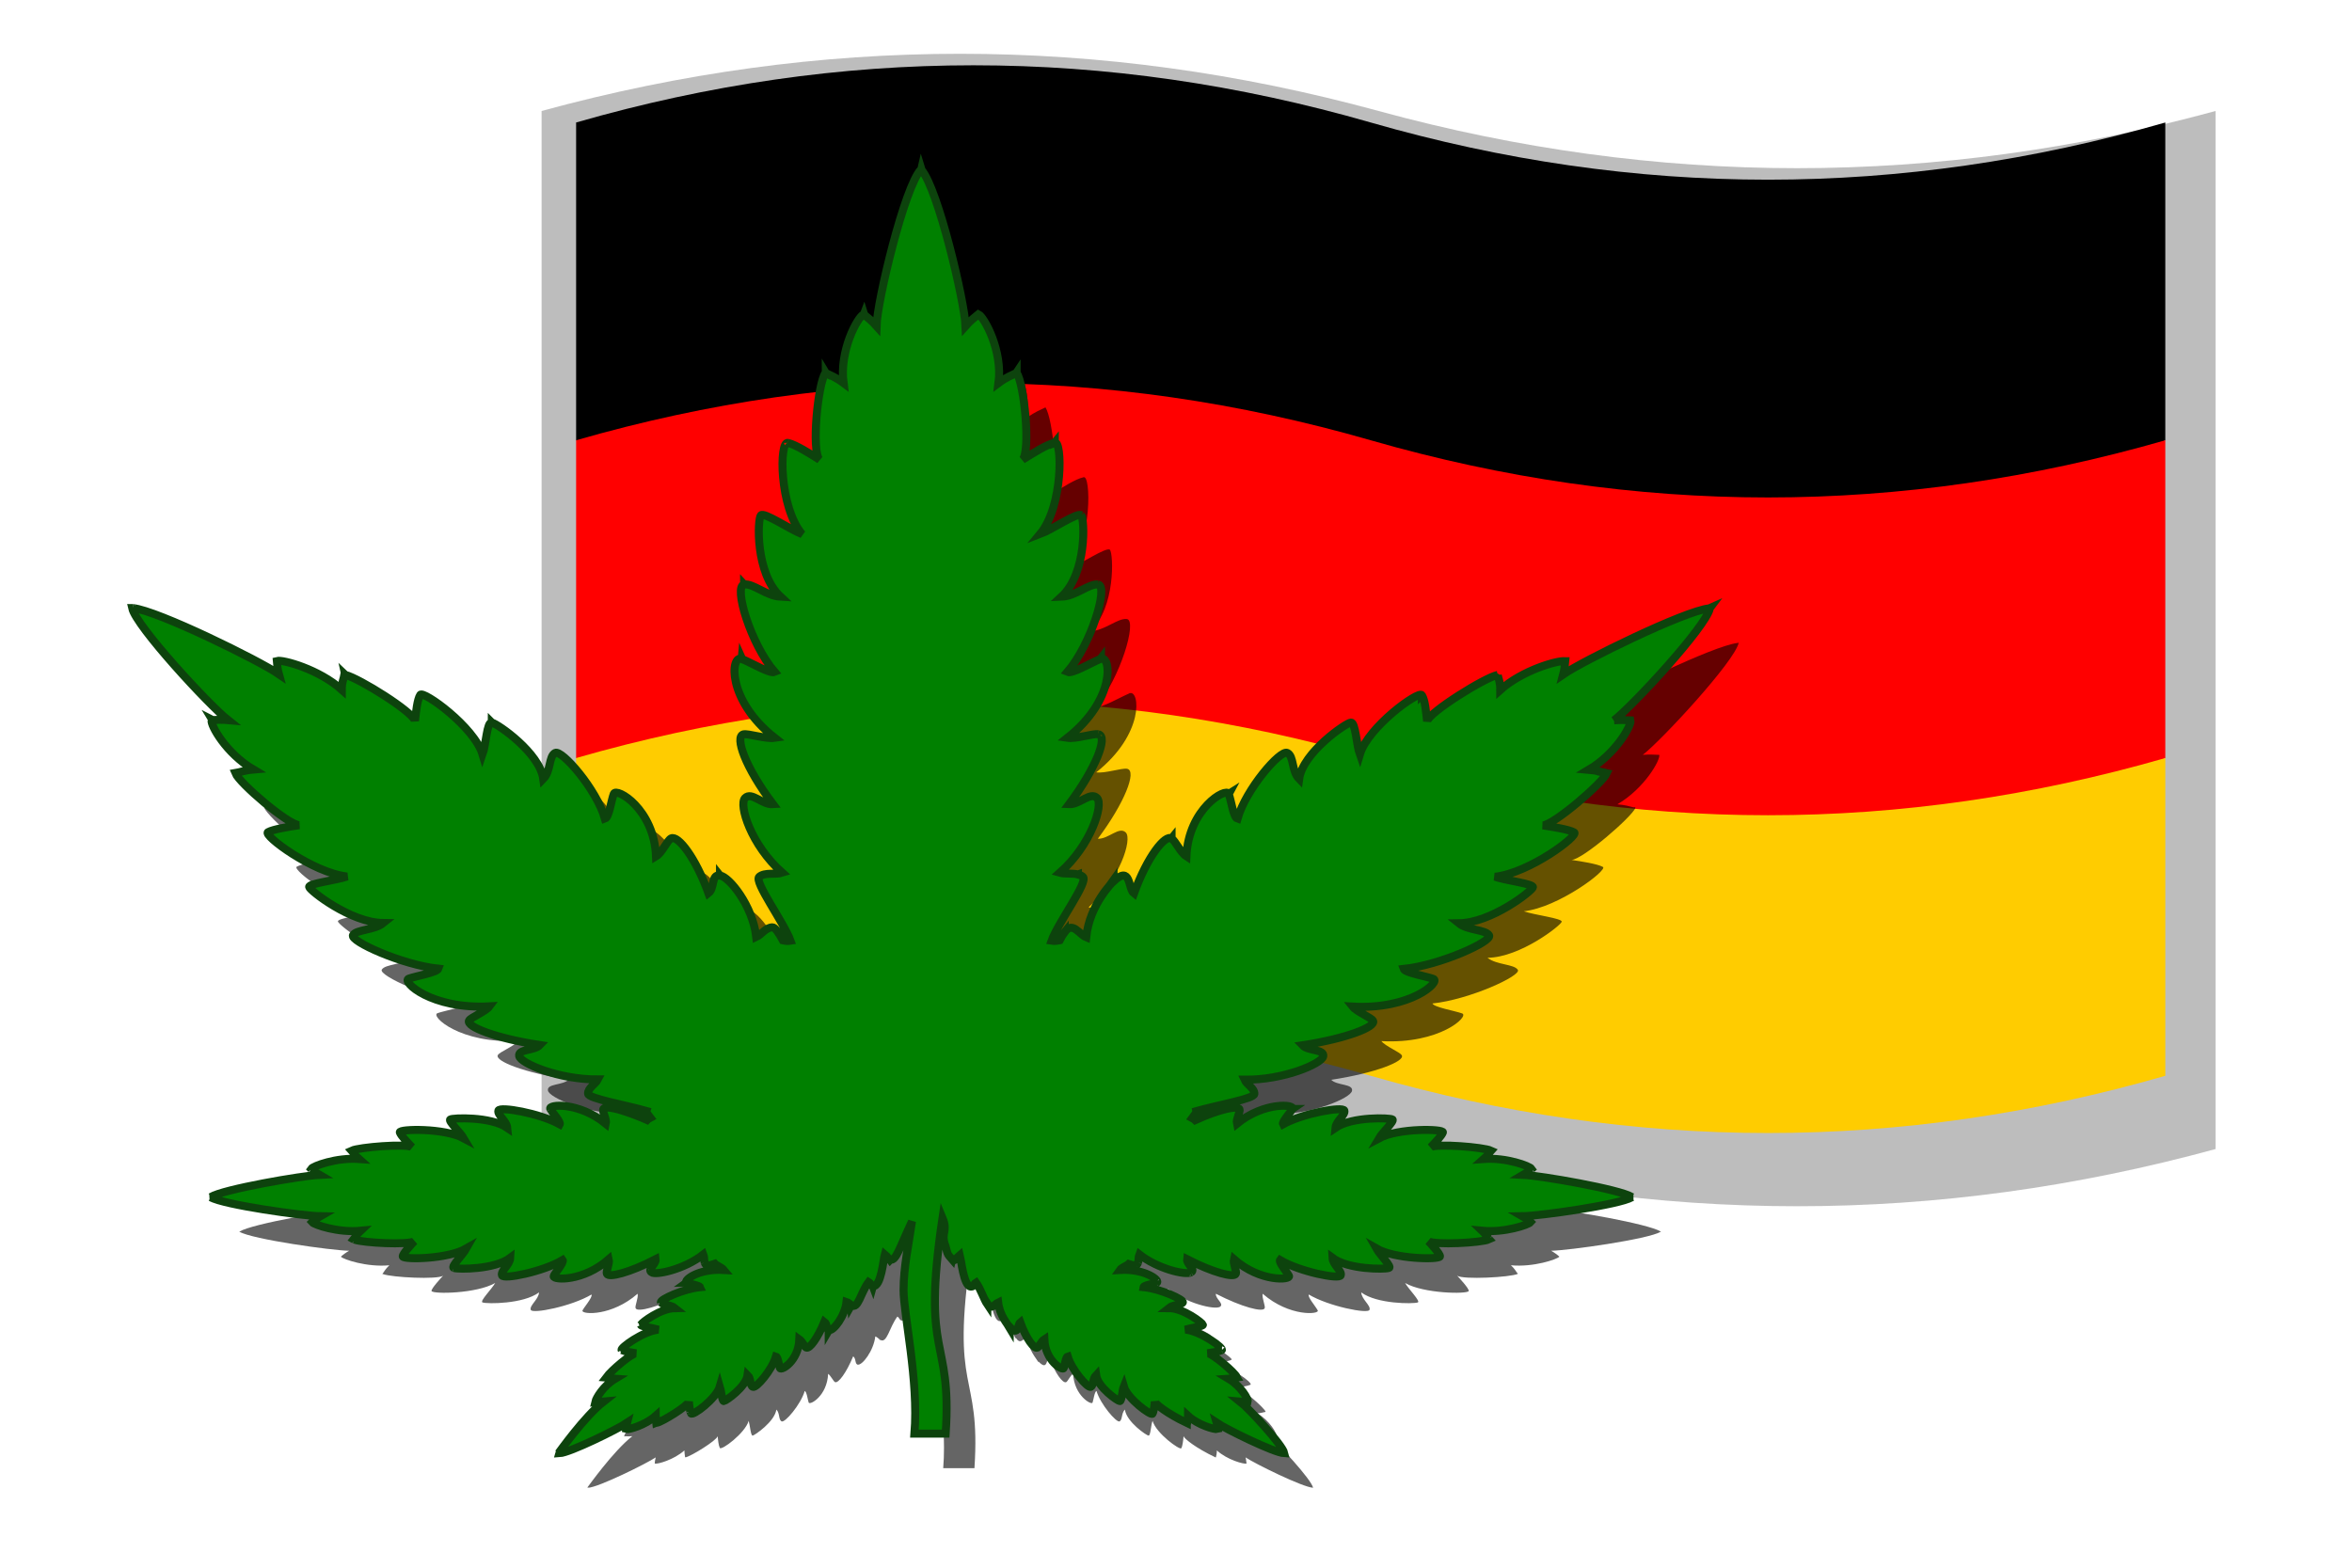
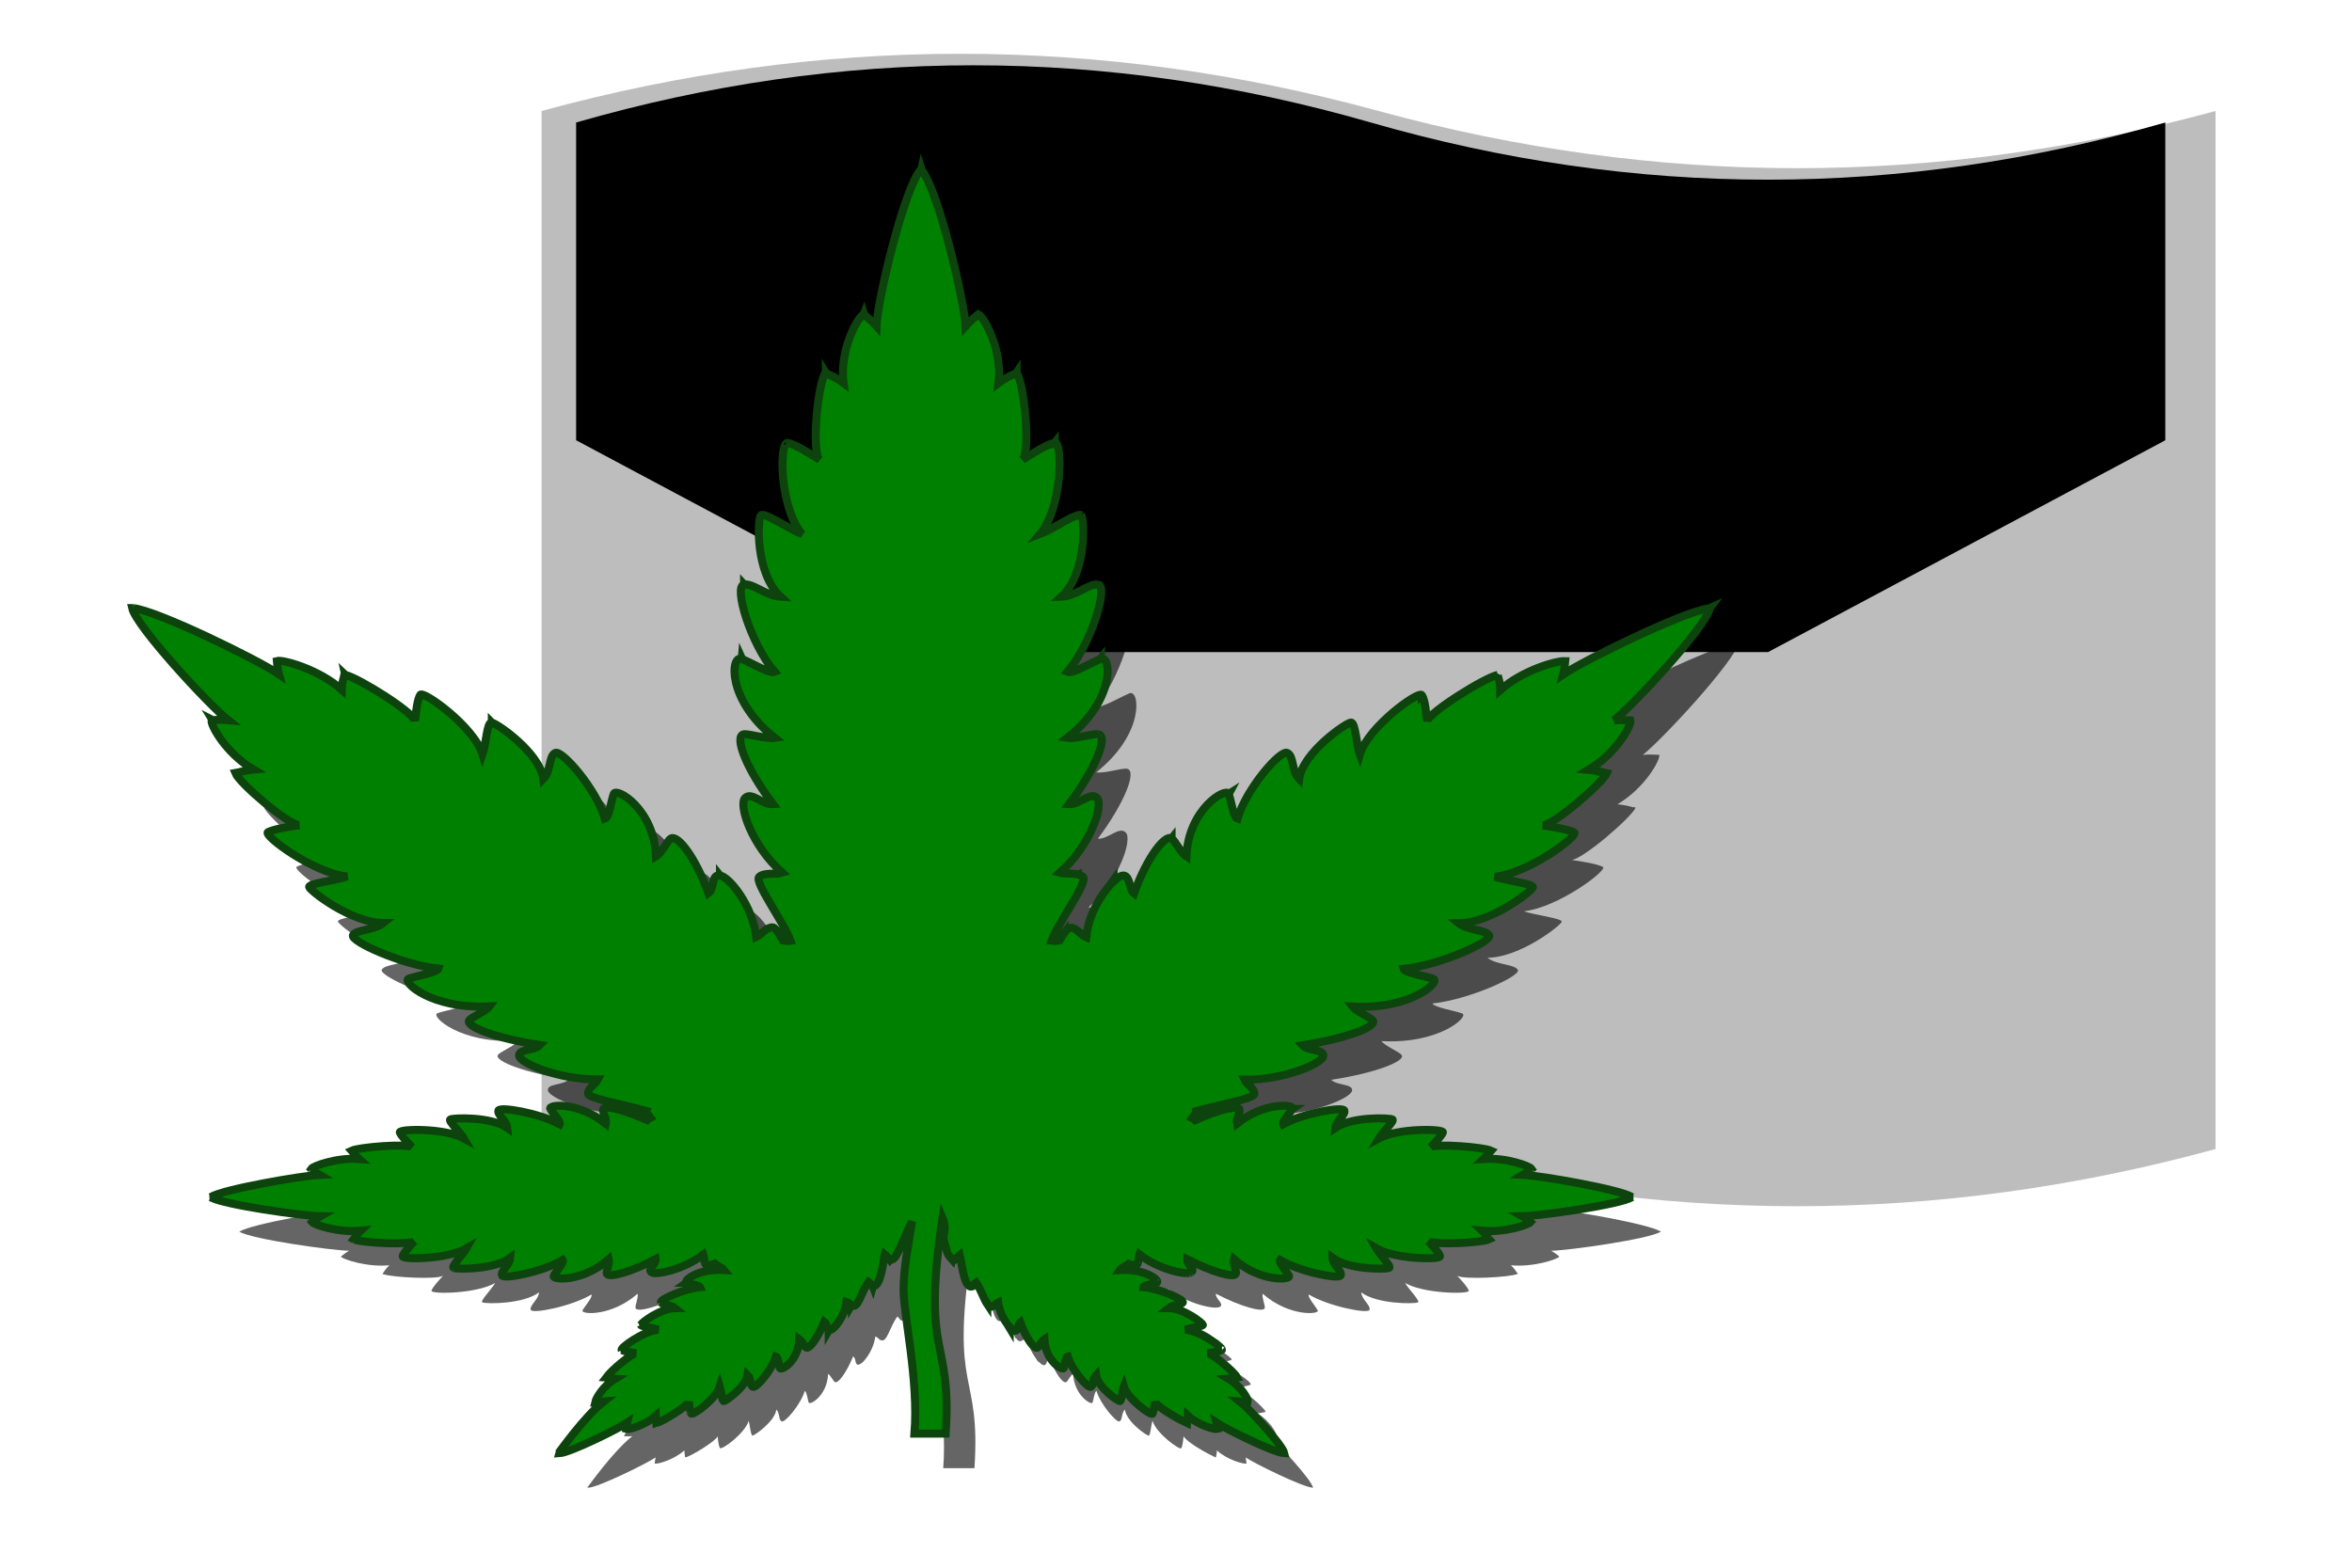
<svg xmlns="http://www.w3.org/2000/svg" xmlns:ns1="http://sodipodi.sourceforge.net/DTD/sodipodi-0.dtd" xmlns:ns2="http://www.inkscape.org/namespaces/inkscape" version="1.1" viewBox="-10 -10 555 370" id="svg1227" ns1:docname="legalweed-germany.svg" width="555" height="370" ns2:version="0.92.2 5c3e80d, 2017-08-06">
  <defs id="defs1231">
    <filter ns2:collect="always" style="color-interpolation-filters:sRGB" id="filter2130" x="-0.025" width="1.051" y="-0.037" height="1.074">
      <feGaussianBlur ns2:collect="always" stdDeviation="4.169" id="feGaussianBlur2132" />
    </filter>
    <filter ns2:collect="always" style="color-interpolation-filters:sRGB" id="filter2218" x="-0.047" width="1.094" y="-0.057" height="1.115">
      <feGaussianBlur ns2:collect="always" stdDeviation="7.26" id="feGaussianBlur2220" />
    </filter>
  </defs>
  <ns1:namedview pagecolor="#ffffff" bordercolor="#666666" borderopacity="1" objecttolerance="10" gridtolerance="10" guidetolerance="10" ns2:pageopacity="0" ns2:pageshadow="2" ns2:window-width="1436" ns2:window-height="856" id="namedview1229" showgrid="false" ns2:snap-global="false" fit-margin-top="0" fit-margin-left="0" fit-margin-right="0" fit-margin-bottom="0" ns2:zoom="0.33" ns2:cx="282.72727" ns2:cy="118.18182" ns2:window-x="4" ns2:window-y="0" ns2:window-maximized="1" ns2:current-layer="g2240" />
  <title xml:lang="de" id="title1215">Schwarz Rot Gold</title>
  <g id="g2188" transform="translate(-1223.453,-1252.378)">
-     <path id="path2184" d="m 1302.57,755.403 c 11.209,0 -7.925,7.925 0,0 10e-4,0 0,0 0,0 z" ns2:connector-curvature="0" />
    <g id="g2240" transform="translate(30,-26)">
      <g id="g2253">
        <path d="m 1311.252,1294.571 q 98.75,-27 197.5,0 98.75,27 197.5,0 v 245 q -98.75,27 -197.5,0 -98.75,-27 -197.5,0 z" id="path1219" style="opacity:0.632;fill:#5b5b5b;fill-opacity:1;filter:url(#filter2130)" ns2:connector-curvature="0" />
        <path ns2:connector-curvature="0" style="fill:#000000" d="m 1319.4,1297.287 q 93.75,-27 187.5,0 93.75,27 187.5,0 v 75 l -93.75,50 h -187.5 l -93.75,-50 z" id="path1221" />
-         <path ns2:connector-curvature="0" style="fill:#ff0000" d="m 1319.4,1372.287 q 93.75,-27 187.5,0 93.75,27 187.5,0 v 75 l -93.75,50 h -187.5 l -93.75,-50 z" id="path1223" />
-         <path ns2:connector-curvature="0" style="fill:#ffcc00" d="m 1319.4,1447.287 q 93.75,-27 187.5,0 93.75,27 187.5,0 v 75 q -93.75,27 -187.5,0 -93.75,-27 -187.5,0 z" id="path1225" />
        <path style="opacity:0.78;fill:#000000;fill-opacity:0.991;stroke:none;stroke-width:1.888;stroke-miterlimit:4;stroke-dasharray:none;stroke-opacity:1;filter:url(#filter2218)" ns1:nodetypes="cccccccccccccccccccccccccccccccccccccccccccccccccccccccccccccccccccccccccccccccccccccccccccccccccccccccccscccccccccccccccccccccscccccccccccccccccccccccccccccccccccccccccccccccccccccccccccccccccccccccsccccccccccccccccccccccccccccccccccccccscccccccccsccccccccccccccccccccccccccccccccccccccccccccccccccccccccccccccccccccccccccccccccccccccccccccccccccccccccccccccccccccccccccccccccccccccccccccccccccccccccc" ns2:connector-curvature="0" d="m 1571.104,1446.536 c 1.401,-0.125 2.802,-0.061 3.89,0 0.31,1.142 -3.424,7.866 -9.879,11.673 1.875,0.164 2.825,0.467 3.799,0.711 0.156,-0.026 0.315,-0.051 0.479,-0.076 -0.067,0.049 -0.135,0.096 -0.203,0.144 0.068,0.015 0.133,0.03 0.203,0.044 -1.013,2.284 -12.371,12.117 -15.092,12.306 2.099,0.312 6.076,0.91 7.39,1.65 1.244,0.699 -10.501,9.578 -18.67,10.467 2.478,0.883 9.144,1.66 8.944,2.474 -0.153,0.824 -9.801,8.435 -17.503,8.499 2.101,1.713 6.301,1.459 7.158,2.856 0.854,1.395 -11.514,7.04 -20.148,7.928 0.307,0.89 5.221,1.715 7.002,2.348 1.789,0.635 -5.291,7.295 -19.06,6.533 1.01,1.27 4.434,2.601 4.822,3.363 0.778,1.395 -6.223,4.185 -16.646,5.771 1.32,1.397 5.21,0.89 4.9,2.601 -0.312,1.713 -9.335,5.646 -18.594,5.52 0.469,1.077 2.411,2.03 2.336,3.361 -0.068,1.144 -8.639,2.618 -13.714,4.055 0.078,0.452 -0.552,1.017 -0.987,1.633 0.297,0.159 0.568,0.302 0.76,0.499 5.676,-2.58 10.074,-3.522 10.439,-2.571 0.234,0.571 -0.854,2.41 -0.622,3.425 6.439,-5.249 13.79,-4.597 13.108,-3.486 0.013,0 0.026,0 0.039,0 -0.015,0.01 -0.032,0.011 -0.05,0.017 -0.602,0.985 -2.51,3.042 -2.206,3.599 4.822,-2.664 14.157,-4.25 14.47,-3.236 0.31,1.015 -1.945,2.412 -2.101,4.059 3.968,-2.726 12.915,-2.346 13.459,-1.966 0.544,0.318 -2.411,3.108 -3.19,4.442 4.59,-2.476 15.326,-2.221 15.092,-1.397 -0.31,0.826 -1.789,2.348 -2.877,3.49 1.398,-0.889 12.447,0 14.235,0.824 -0.466,0.507 -0.701,1.079 -1.711,1.966 5.288,-0.38 10.814,1.65 11.28,2.348 -0.013,0.011 -0.029,0.024 -0.041,0.036 0.041,0.01 0.078,0.017 0.12,0.025 -0.062,0.01 -0.12,0.019 -0.177,0.028 -0.464,0.422 -1.119,0.892 -1.846,1.306 4.026,0.189 22.679,3.393 25.627,5.236 0.041,0.011 0.08,0.02 0.122,0.03 -0.039,0.01 -0.076,0.013 -0.115,0.021 -2.994,1.775 -21.763,4.418 -25.869,4.482 0.779,0.444 1.479,0.951 1.945,1.395 -0.544,0.635 -6.145,2.537 -11.436,2.03 0.914,0.86 1.13,1.357 1.508,1.866 0.068,0.034 0.135,0.066 0.206,0.1 -0.047,0 -0.091,-0.01 -0.136,-0.01 0.018,0.024 0.036,0.049 0.057,0.072 -1.789,0.826 -12.915,1.397 -14.316,0.444 0.39,0.408 2.918,3.126 2.718,3.614 0,0 0.01,0 0.01,0 h -0.01 c -0.318,0.756 -10.613,0.631 -15.009,-1.902 0.775,1.389 3.743,4.379 2.992,4.584 0.015,0.017 0.029,0.032 0.041,0.047 -0.026,-0.011 -0.05,-0.021 -0.075,-0.032 -1.052,0.355 -9.6,0.395 -13.306,-2.378 0.079,1.649 2.336,3.112 1.945,4.123 -0.31,1.015 -9.645,-0.826 -14.313,-3.616 -0.388,0.507 1.557,2.726 2.101,3.741 0.544,0.953 -6.692,1.586 -12.993,-3.932 -0.232,0.951 0.7,2.917 0.469,3.425 -0.391,1.015 -5.369,-0.253 -11.514,-3.425 -0.154,1.189 2.036,2.378 0.976,3.079 0.013,0.011 0.024,0.02 0.034,0.03 -0.018,-0.01 -0.036,-0.011 -0.055,-0.015 -1.373,0.747 -7.963,-0.873 -12.236,-4.236 -0.227,0.552 -0.086,1.302 -0.286,1.915 0.018,0.017 0.034,0.034 0.052,0.051 -0.021,-0.01 -0.041,-0.013 -0.062,-0.021 -0.297,0.876 -0.813,0.791 -2.203,0.329 -0.378,0.376 -1.739,0.889 -2.091,1.405 6.103,-0.368 9.723,2.647 8.668,3.023 0.013,0.01 0.029,0.015 0.044,0.021 -0.032,0 -0.065,0 -0.096,-0.01 -0.953,0.299 -2.942,0.603 -3.015,1.019 3.968,0.382 9.647,2.981 9.257,3.616 -0.388,0.635 -2.333,0.507 -3.343,1.333 3.578,0 8.012,3.552 8.09,3.932 0.078,0.38 -2.955,0.762 -4.124,1.142 3.646,0.371 9.335,4.5 8.535,4.873 0.01,0.01 0.015,0.01 0.024,0.011 -0.015,0 -0.029,0 -0.044,0 -0.646,0.289 -2.211,0.522 -3.302,0.701 1.245,0.064 6.458,4.567 6.924,5.646 -0.036,0.01 -0.07,0.017 -0.107,0.028 0.01,0.013 0.021,0.024 0.029,0.036 -0.687,0.089 -0.81,0.251 -1.867,0.316 2.958,1.777 4.669,4.822 4.513,5.393 -0.466,0 -1.088,0.063 -1.789,0 2.031,1.596 9.96,10.152 10.423,12.178 -2.489,-0.128 -13.769,-5.709 -15.946,-7.168 0.153,0.507 0.153,1.015 0.232,1.459 -0.623,0.191 -4.588,-0.887 -7.002,-3.108 0,0.826 -0.153,1.206 -0.232,1.65 -0.024,-0.01 -0.052,-0.013 -0.078,-0.019 v 0.019 c -4.75,-2.258 -7.409,-4.45 -7.546,-5.011 -0.078,0.951 -0.234,2.346 -0.544,2.853 -0.312,0.507 -5.913,-3.488 -6.77,-6.469 -0.388,0.951 -0.466,3.488 -0.932,3.488 -0.466,0 -5.213,-3.236 -5.601,-6.153 -0.857,0.887 -0.544,2.41 -1.245,2.792 -0.7,0.38 -4.512,-3.998 -5.447,-7.17 -0.466,0.127 -0.698,2.032 -0.932,2.728 -0.234,0.699 -4.356,-1.65 -4.59,-6.788 -0.7,0.444 -1.245,1.777 -1.633,1.968 -0.778,0.38 -2.646,-2.093 -4.046,-5.964 -0.634,0.517 -0.335,3.376 -2.481,1.104 0,0.055 -0.01,0.108 -0.01,0.166 -0.513,-0.881 -2.373,-2.895 -2.724,-5.964 -0.848,0.397 -1.539,1.879 -2.557,0.27 0,0.059 -0.01,0.115 -0.01,0.174 -0.786,-1.169 -1.563,-3.621 -2.646,-5.138 -0.622,0.382 -0.391,0.953 -1.245,0.953 -1.713,-0.064 -2.336,-6.662 -2.567,-7.486 -0.721,0.588 -1.161,1.581 -1.7,1.185 -0.01,0.01 -0.01,0.013 -0.013,0.021 -1.294,-1.509 -1.064,-0.974 -1.7,-3.325 -1.226,-3.104 0.678,-3.33 -0.697,-6.621 -5.033,33.789 2.282,27.595 0.748,50.923 h -7.373 c 1.036,-12.555 -2.567,-28.168 -2.567,-33.873 0,-5.48 1.203,-10.712 1.987,-16.213 -2.957,6.293 -3.754,9.333 -5.101,9.029 -0.026,0.028 -0.05,0.053 -0.076,0.081 -0.036,-0.049 -0.065,-0.095 -0.099,-0.142 -0.331,-0.176 -0.476,-0.643 -1.146,-1.191 -0.285,1.002 -0.852,7.797 -2.781,7.469 -0.01,0.028 -0.013,0.053 -0.021,0.081 -0.011,-0.03 -0.021,-0.059 -0.034,-0.089 -0.541,-0.113 -0.429,-0.592 -0.976,-0.926 -1.935,2.593 -2.462,6.54 -4.093,5.459 -0.036,0.061 -0.07,0.123 -0.107,0.187 -0.01,-0.093 -0.011,-0.183 -0.015,-0.272 -0.336,-0.251 -0.625,-0.567 -0.997,-0.682 -0.379,3.346 -3.075,6.899 -4.153,6.648 -0.015,0.026 -0.032,0.051 -0.047,0.076 0,-0.03 -0.01,-0.059 -0.01,-0.089 -0.615,-0.193 -0.307,-1.425 -1.01,-1.941 -1.633,3.934 -3.499,6.408 -4.278,6.091 -0.388,-0.191 -1.01,-1.524 -1.633,-1.968 -0.234,5.202 -4.278,7.486 -4.59,6.788 -0.232,-0.699 -0.466,-2.601 -0.932,-2.728 -0.935,3.172 -4.669,7.55 -5.447,7.168 -0.776,-0.38 -0.388,-1.966 -1.244,-2.79 -0.388,2.853 -5.135,6.089 -5.601,6.153 -0.466,0 -0.622,-2.474 -0.932,-3.488 -0.837,2.912 -6.481,7.112 -6.819,6.376 -0.011,0.011 -0.018,0.022 -0.029,0.03 0.01,-0.022 0.01,-0.042 0.013,-0.064 -0.268,-0.578 -0.406,-1.788 -0.479,-2.726 -0.232,1.015 -6.301,4.756 -7.624,5.011 -0.01,-0.03 -0.011,-0.059 -0.015,-0.089 -0.021,0.01 -0.041,0.017 -0.062,0.026 -0.106,-1.013 -0.153,-1.003 -0.153,-1.586 -2.489,2.221 -6.379,3.3 -7.002,3.108 0,-0.38 0.078,-0.887 0.232,-1.459 -2.177,1.459 -13.457,7.04 -15.946,7.168 0.01,-0.036 0.024,-0.077 0.036,-0.117 -0.089,0.038 -0.177,0.079 -0.271,0.117 0.185,-0.212 6.129,-8.629 10.658,-12.178 -0.552,0.055 -1.167,0.061 -1.622,0.017 -0.102,0.015 -0.208,0.03 -0.323,0.047 0.197,-0.888 1.85,-3.763 4.669,-5.456 -1.233,-0.078 -1.042,-0.246 -2.101,-0.316 1.262,-1.71 5.916,-5.649 7.08,-5.709 -1.133,-0.185 -2.705,-0.431 -3.364,-0.735 -0.07,0.013 -0.141,0.024 -0.213,0.036 0.041,-0.032 0.086,-0.059 0.13,-0.091 -0.284,-0.467 4.932,-4.359 8.66,-4.792 -1.12,-0.365 -3.958,-0.73 -4.117,-1.095 -0.055,0.01 -0.107,0.011 -0.164,0.017 0.06,-0.038 0.117,-0.072 0.177,-0.108 0.328,-0.548 4.601,-3.826 8.069,-3.887 -0.911,-0.743 -2.781,-0.703 -3.304,-1.291 -0.065,0.01 -0.128,0.013 -0.195,0.022 0.05,-0.032 0.099,-0.059 0.148,-0.089 -0.234,-0.675 5.348,-3.214 9.264,-3.59 -0.151,-0.369 -2.291,-0.741 -3.122,-1.053 -0.067,0.019 -0.133,0.038 -0.224,0.038 0.036,-0.027 0.073,-0.055 0.128,-0.079 -0.737,-0.382 2.523,-3.342 8.819,-2.966 -0.44,-0.539 -1.857,-1.136 -2.14,-1.467 -1.49,0.512 -2.067,0.649 -2.388,-0.268 -0.021,0.01 -0.041,0.015 -0.062,0.021 0.018,-0.017 0.036,-0.032 0.055,-0.051 -0.201,-0.612 -0.062,-1.363 -0.286,-1.915 -4.558,3.588 -11.326,4.977 -12.238,4.234 -0.018,0.01 -0.036,0.013 -0.055,0.017 0.013,-0.011 0.024,-0.019 0.034,-0.03 -1.06,-0.701 1.133,-1.89 0.979,-3.079 -6.148,3.172 -11.126,4.44 -11.514,3.425 -0.234,-0.507 0.7,-2.474 0.466,-3.425 -6.077,5.321 -13.019,4.924 -13.019,4.032 0,-0.406 2.56,-3.279 2.127,-3.841 -4.666,2.79 -14.001,4.631 -14.313,3.616 -0.388,-1.015 1.867,-2.474 1.945,-4.123 -3.703,2.773 -12.251,2.732 -13.306,2.378 -0.026,0.011 -0.05,0.021 -0.075,0.032 0.013,-0.017 0.026,-0.03 0.041,-0.047 -0.7,-0.286 2.198,-3.157 2.992,-4.584 -4.393,2.533 -14.688,2.658 -15.009,1.903 -0.01,0 0,0 0,0 -0.199,-0.485 2.336,-3.212 2.719,-3.614 -1.367,0.93 -12.004,0.408 -14.168,-0.387 -0.05,0 -0.096,0.01 -0.146,0.01 0.024,-0.011 0.047,-0.024 0.07,-0.034 -0.024,-0.011 -0.05,-0.019 -0.07,-0.03 0.466,-0.571 0.622,-1.079 1.633,-2.03 -5.291,0.507 -10.892,-1.395 -11.436,-2.03 0.466,-0.444 1.166,-0.951 1.945,-1.395 -4.106,-0.063 -22.867,-2.705 -25.867,-4.482 -0.039,-0.01 -0.076,-0.015 -0.117,-0.021 0.041,-0.011 0.083,-0.019 0.125,-0.03 2.945,-1.843 21.601,-5.047 25.624,-5.236 -0.724,-0.414 -1.38,-0.883 -1.843,-1.306 -0.06,-0.01 -0.117,-0.019 -0.177,-0.028 l 0.117,-0.026 c -0.013,-0.013 -0.029,-0.026 -0.039,-0.036 0.466,-0.699 5.989,-2.728 11.28,-2.348 -1.015,-0.892 -1.255,-1.472 -1.713,-1.966 1.791,-0.824 12.837,-1.713 14.238,-0.824 -1.088,-1.142 -2.567,-2.665 -2.88,-3.491 -0.232,-0.824 10.504,-1.079 15.092,1.397 -0.776,-1.333 -3.734,-4.123 -3.187,-4.442 0.544,-0.38 9.488,-0.76 13.457,1.966 -0.156,-1.648 -2.411,-3.045 -2.099,-4.059 0.31,-1.015 9.645,0.571 14.47,3.236 0.302,-0.554 -1.591,-2.599 -2.203,-3.59 -0.018,-0.01 -0.034,-0.017 -0.055,-0.026 0.013,0 0.026,0 0.039,0 -0.665,-1.084 6.626,-1.794 13.108,3.491 0.211,-0.917 -0.656,-2.503 -0.656,-3.225 0,-1.883 7.903,1.21 10.376,2.327 0.195,-0.214 0.487,-0.361 0.802,-0.531 -0.443,-0.603 -1.042,-1.155 -0.922,-1.594 -5.064,-1.446 -13.733,-2.93 -13.8,-4.081 -0.078,-1.331 1.789,-2.282 2.333,-3.361 -9.257,0.061 -18.282,-3.807 -18.591,-5.52 -0.312,-1.711 3.578,-1.204 4.9,-2.601 -10.501,-1.586 -17.503,-4.376 -16.727,-5.771 0.391,-0.762 3.89,-2.093 4.825,-3.363 -13.769,0.762 -20.849,-5.898 -19.06,-6.533 1.789,-0.635 6.689,-1.459 7.002,-2.348 -8.556,-0.887 -21.005,-6.533 -20.148,-7.928 0.778,-1.333 5.057,-1.142 7.158,-2.856 -7.702,-0.061 -17.349,-7.675 -17.506,-8.499 -0.232,-0.824 6.458,-1.586 8.947,-2.474 -8.09,-0.889 -19.914,-9.769 -18.67,-10.467 1.245,-0.699 4.822,-1.268 7.39,-1.65 -2.724,-0.125 -14.16,-9.958 -15.092,-12.306 1.166,-0.189 2.101,-0.635 4.278,-0.824 -6.458,-3.807 -10.191,-10.531 -9.879,-11.671 0.062,-0.01 0.13,-0.01 0.195,-0.013 -0.013,-0.017 -0.029,-0.034 -0.039,-0.051 0.034,0.017 0.062,0.032 0.096,0.049 1.049,-0.057 2.341,-0.104 3.638,0.015 -4.434,-3.49 -21.706,-22.138 -22.638,-26.453 0.052,0 0.109,0.01 0.167,0.015 -0.01,-0.01 -0.01,-0.011 -0.013,-0.015 0.013,0.01 0.024,0.011 0.034,0.017 5.796,0.567 29.814,12.389 34.431,15.588 -0.312,-1.079 -0.391,-2.221 -0.469,-3.108 1.401,-0.382 9.96,1.966 15.326,6.788 0,-1.841 0.466,-2.601 0.622,-3.554 0.052,0.011 0.109,0.022 0.169,0.036 -0.01,-0.013 -0.01,-0.024 -0.013,-0.036 0.018,0.017 0.036,0.032 0.055,0.047 3.322,0.822 15.98,8.756 16.438,10.864 0.232,-2.094 0.544,-5.074 1.245,-6.153 0.701,-1.079 12.756,7.548 14.701,14.083 0.804,-2.227 1.009,-7.818 2.177,-7.533 0,-0.01 0.01,-0.011 0.01,-0.017 0.01,0.01 0.01,0.013 0.01,0.019 1.435,0.342 11.29,7.155 12.129,13.304 1.867,-1.905 1.245,-5.329 2.799,-6.153 1.557,-0.826 9.803,8.626 11.749,15.54 1.01,-0.316 1.476,-4.376 2.099,-5.898 0.622,-1.522 9.491,3.552 9.96,14.779 1.476,-0.887 2.643,-3.807 3.578,-4.25 1.633,-0.76 5.757,4.567 8.79,12.941 1.546,-1.199 0.588,-4.523 2.724,-4.174 v -0.013 l 0.01,0.013 c 2.164,0.299 7.705,7.125 8.548,14.514 1.245,-0.571 2.179,-2.221 3.812,-2.284 0.617,-0.024 1.489,1.274 2.466,3.07 0.521,0.115 1.104,0.219 1.812,0.102 -1.554,-4.312 -8.712,-13.956 -7.39,-15.096 1.323,-1.142 3.89,-0.446 5.445,-0.954 -7.39,-6.533 -10.345,-16.047 -8.79,-17.633 1.557,-1.586 4.046,1.65 6.614,1.459 -6.614,-8.754 -9.103,-15.922 -7.002,-16.493 1.167,-0.253 5.213,1.142 7.39,0.824 -11.413,-8.997 -10.421,-19.662 -7.796,-18.629 0.01,-0.049 0.01,-0.098 0.015,-0.146 0.032,0.072 0.07,0.134 0.109,0.198 2.234,0.915 6.564,3.52 7.671,3.038 -5.696,-6.625 -9.774,-20.25 -7.228,-20.646 0,-0.011 -0.01,-0.024 -0.01,-0.034 0.01,0.011 0.018,0.019 0.029,0.03 2.166,-0.299 5.202,2.703 8.606,2.888 -6.067,-5.582 -5.445,-18.395 -4.669,-19.219 0.778,-0.826 6.77,3.297 9.725,4.439 -5.406,-6.424 -5.412,-22.014 -3.341,-21.531 0,-0.013 0,-0.024 -0.01,-0.036 0.013,0.015 0.024,0.028 0.034,0.042 1.833,0.422 5.104,2.482 7.434,3.953 -1.945,-2.093 -0.388,-17.951 1.401,-20.488 0.026,0.015 0.055,0.028 0.081,0.042 0,-0.015 -0.01,-0.028 -0.01,-0.042 0.015,0.024 0.031,0.044 0.05,0.066 1.125,0.592 2.276,0.938 4.151,2.344 -1.01,-7.612 3.268,-15.54 4.747,-16.238 l 0.041,0.034 c 0.013,-0.032 0.024,-0.066 0.036,-0.098 0.018,0.059 0.036,0.113 0.055,0.172 0.841,0.686 1.94,1.597 2.901,2.682 0.156,-5.898 6.614,-32.858 10.501,-36.981 0.015,0.017 0.032,0.036 0.044,0.051 0.013,-0.038 0.024,-0.074 0.034,-0.115 0.024,0.079 0.044,0.153 0.068,0.229 3.901,4.616 10.126,30.99 10.358,36.816 1.01,-1.14 2.177,-2.091 3.033,-2.79 1.401,0.699 5.757,8.626 4.744,16.238 1.903,-1.427 3.062,-1.762 4.205,-2.37 0.024,-0.036 0.05,-0.068 0.075,-0.104 0,0.022 0,0.042 0,0.064 v 0 c 1.789,2.537 3.343,18.395 1.398,20.488 2.458,-1.501 5.744,-3.618 7.551,-3.979 0.024,-0.028 0.05,-0.053 0.073,-0.081 0,0.024 -0.011,0.044 -0.015,0.068 1.734,-0.707 2.075,14.893 -3.484,21.563 2.828,-1.06 8.733,-5.119 9.676,-4.476 0.015,-0.01 0.032,-0.019 0.047,-0.028 -0.01,0.015 -0.018,0.028 -0.026,0.042 0.849,0.924 1.381,13.7 -4.64,19.24 3.421,-0.123 6.473,-3.157 8.642,-2.877 0.024,-0.013 0.047,-0.028 0.07,-0.04 -0.01,0.015 -0.018,0.032 -0.029,0.047 2.424,0.424 -1.579,13.932 -7.283,20.633 1.13,0.49 5.627,-2.178 7.814,-3.091 0.039,-0.049 0.081,-0.093 0.12,-0.144 0,0.034 -0.011,0.068 -0.016,0.1 2.393,-0.813 3.547,9.637 -7.918,18.675 2.031,0.308 5.952,-1.047 7.265,-0.849 l 0.047,-0.038 c -0.01,0.015 -0.01,0.03 -0.015,0.044 2.412,0.491 -0.664,8.184 -6.908,16.512 2.489,0.127 5.057,-3.045 6.611,-1.459 1.557,1.586 -1.398,11.1 -8.79,17.633 1.179,0.338 2.89,0.057 4.26,0.395 0.01,-0.01 0.013,-0.01 0.021,-0.013 0,0.01 -0.01,0.011 -0.01,0.017 0.435,0.108 0.836,0.278 1.174,0.554 1.401,1.14 -5.835,10.784 -7.392,15.096 0.768,0.125 1.39,-0.01 1.942,-0.13 0,0 0.781,-1.456 0.781,-1.456 0.156,-0.189 0.234,-0.316 0.391,-0.507 0,0.015 0,0.028 0,0.04 1.858,-2.608 3.388,0.548 5.059,1.229 0.813,-7.827 6.318,-13.045 6.455,-13.257 v 0.051 c 4.189,-3.906 3.342,1.718 4.825,2.866 3.18,-8.845 7.423,-13.967 8.848,-12.97 0.01,-0.013 0.013,-0.024 0.021,-0.034 v 0.044 c 0.922,0.56 2.062,3.282 3.499,4.206 0.467,-11.239 9.397,-16.382 9.975,-14.733 0.021,-0.015 0.039,-0.034 0.06,-0.047 -0.015,0.028 -0.032,0.055 -0.044,0.083 0.607,1.582 1.073,5.505 2.068,5.816 1.945,-6.913 10.113,-16.365 11.746,-15.54 1.635,0.824 0.935,4.249 2.802,6.153 0.853,-6.274 11.114,-13.259 12.212,-13.323 1.091,-0.061 1.323,5.393 2.101,7.55 1.945,-6.533 13.847,-15.098 14.626,-14.019 0,0 0,0.01 0,0.01 0.026,-0.024 0.052,-0.044 0.075,-0.07 -0.011,0.044 -0.024,0.089 -0.034,0.134 0.742,1.129 0.971,4.03 1.2,6.083 0.544,-2.157 13.691,-10.34 16.649,-10.911 0.029,-0.024 0.05,-0.04 0.075,-0.064 -0.018,0.053 -0.034,0.106 -0.052,0.157 0.234,0.909 0.599,1.679 0.599,3.459 5.244,-4.709 13.53,-6.996 15.211,-6.803 0.039,-0.015 0.073,-0.032 0.112,-0.047 -0.018,0.017 -0.034,0.036 -0.052,0.055 0.018,0 0.039,0.01 0.052,0.01 -0.078,0.824 -0.154,1.966 -0.466,3.108 4.617,-3.2 28.71,-15.023 34.433,-15.588 0.06,-0.028 0.122,-0.053 0.185,-0.081 -0.018,0.024 -0.036,0.044 -0.055,0.068 0.018,0 0.039,-0.01 0.055,-0.01 -0.934,4.375 -18.206,23.025 -22.64,26.45 z" id="path2200" />
        <path id="path2186" d="m 1564.314,1438.388 c 1.401,-0.125 2.802,-0.061 3.89,0 0.31,1.142 -3.424,7.866 -9.879,11.673 1.875,0.164 2.825,0.467 3.799,0.711 0.156,-0.026 0.315,-0.051 0.479,-0.076 -0.067,0.049 -0.135,0.096 -0.203,0.144 0.068,0.015 0.133,0.03 0.203,0.044 -1.013,2.284 -12.371,12.117 -15.092,12.306 2.099,0.312 6.076,0.91 7.39,1.65 1.244,0.699 -10.501,9.578 -18.67,10.467 2.478,0.883 9.144,1.66 8.944,2.474 -0.153,0.824 -9.801,8.435 -17.503,8.499 2.101,1.713 6.301,1.459 7.158,2.856 0.854,1.395 -11.514,7.04 -20.148,7.928 0.307,0.89 5.221,1.715 7.002,2.348 1.789,0.635 -5.291,7.295 -19.06,6.533 1.01,1.27 4.434,2.601 4.822,3.363 0.778,1.395 -6.223,4.185 -16.646,5.771 1.32,1.397 5.21,0.89 4.9,2.601 -0.312,1.713 -9.335,5.646 -18.594,5.52 0.469,1.077 2.411,2.03 2.336,3.361 -0.068,1.144 -8.639,2.618 -13.714,4.055 0.078,0.452 -0.552,1.017 -0.987,1.633 0.297,0.159 0.568,0.302 0.76,0.499 5.676,-2.58 10.074,-3.522 10.439,-2.571 0.234,0.571 -0.854,2.41 -0.622,3.425 6.439,-5.249 13.79,-4.597 13.108,-3.486 0.013,0 0.026,0 0.039,0 -0.015,0.01 -0.032,0.011 -0.05,0.017 -0.602,0.985 -2.51,3.042 -2.206,3.599 4.822,-2.664 14.157,-4.25 14.47,-3.236 0.31,1.015 -1.945,2.412 -2.101,4.059 3.968,-2.726 12.915,-2.346 13.459,-1.966 0.544,0.318 -2.411,3.108 -3.19,4.442 4.59,-2.476 15.326,-2.221 15.092,-1.397 -0.31,0.826 -1.789,2.348 -2.877,3.49 1.398,-0.889 12.447,0 14.235,0.824 -0.466,0.507 -0.701,1.079 -1.711,1.966 5.288,-0.38 10.814,1.65 11.28,2.348 -0.013,0.011 -0.029,0.024 -0.041,0.036 0.041,0.01 0.078,0.017 0.12,0.025 -0.062,0.01 -0.12,0.019 -0.177,0.028 -0.464,0.422 -1.119,0.892 -1.846,1.306 4.026,0.189 22.679,3.393 25.627,5.236 0.041,0.011 0.08,0.02 0.122,0.03 -0.039,0.01 -0.076,0.013 -0.115,0.021 -2.994,1.775 -21.763,4.418 -25.869,4.482 0.779,0.444 1.479,0.951 1.945,1.395 -0.544,0.635 -6.145,2.537 -11.436,2.03 0.914,0.86 1.13,1.357 1.508,1.866 0.068,0.034 0.135,0.066 0.206,0.1 -0.047,0 -0.091,-0.01 -0.136,-0.01 0.018,0.024 0.036,0.049 0.057,0.072 -1.789,0.826 -12.915,1.397 -14.316,0.444 0.39,0.408 2.918,3.126 2.718,3.614 0,0 0.01,0 0.01,0 h -0.01 c -0.318,0.756 -10.613,0.631 -15.009,-1.902 0.775,1.389 3.743,4.379 2.992,4.584 0.015,0.017 0.029,0.032 0.041,0.047 -0.026,-0.011 -0.05,-0.021 -0.075,-0.032 -1.052,0.355 -9.6,0.395 -13.306,-2.378 0.079,1.649 2.336,3.112 1.945,4.123 -0.31,1.015 -9.645,-0.826 -14.313,-3.616 -0.388,0.507 1.557,2.726 2.101,3.741 0.544,0.953 -6.692,1.586 -12.993,-3.932 -0.232,0.951 0.7,2.917 0.469,3.425 -0.391,1.015 -5.369,-0.253 -11.514,-3.425 -0.154,1.189 2.036,2.378 0.976,3.079 0.013,0.011 0.024,0.02 0.034,0.03 -0.018,-0.01 -0.036,-0.011 -0.055,-0.015 -1.373,0.747 -7.963,-0.873 -12.236,-4.236 -0.227,0.552 -0.086,1.302 -0.286,1.915 0.018,0.017 0.034,0.034 0.052,0.051 -0.021,-0.01 -0.041,-0.013 -0.062,-0.021 -0.297,0.876 -0.813,0.791 -2.203,0.329 -0.378,0.376 -1.739,0.889 -2.091,1.405 6.103,-0.368 9.723,2.647 8.668,3.023 0.013,0.01 0.029,0.015 0.044,0.021 -0.032,0 -0.065,0 -0.096,-0.01 -0.953,0.299 -2.942,0.603 -3.015,1.019 3.968,0.382 9.647,2.981 9.257,3.616 -0.388,0.635 -2.333,0.507 -3.343,1.333 3.578,0 8.012,3.552 8.09,3.932 0.078,0.38 -2.955,0.762 -4.124,1.142 3.646,0.371 9.335,4.5 8.535,4.873 0.01,0.01 0.015,0.01 0.024,0.011 -0.015,0 -0.029,0 -0.044,0 -0.646,0.289 -2.211,0.522 -3.302,0.701 1.245,0.064 6.458,4.567 6.924,5.646 -0.036,0.01 -0.07,0.017 -0.107,0.028 0.01,0.013 0.021,0.024 0.029,0.036 -0.687,0.089 -0.81,0.251 -1.867,0.316 2.958,1.777 4.669,4.822 4.513,5.393 -0.466,0 -1.088,0.063 -1.789,0 2.031,1.596 9.96,10.152 10.423,12.178 -2.489,-0.128 -13.769,-5.709 -15.946,-7.168 0.153,0.507 0.153,1.015 0.232,1.459 -0.623,0.191 -4.588,-0.887 -7.002,-3.108 0,0.826 -0.153,1.206 -0.232,1.65 -0.024,-0.01 -0.052,-0.013 -0.078,-0.019 v 0.019 c -4.75,-2.258 -7.409,-4.45 -7.546,-5.011 -0.078,0.951 -0.234,2.346 -0.544,2.853 -0.312,0.507 -5.913,-3.488 -6.77,-6.469 -0.388,0.951 -0.466,3.488 -0.932,3.488 -0.466,0 -5.213,-3.236 -5.601,-6.153 -0.857,0.887 -0.544,2.41 -1.245,2.792 -0.7,0.38 -4.512,-3.998 -5.447,-7.17 -0.466,0.127 -0.698,2.032 -0.932,2.728 -0.234,0.699 -4.356,-1.65 -4.59,-6.788 -0.7,0.444 -1.245,1.777 -1.633,1.968 -0.778,0.38 -2.646,-2.093 -4.046,-5.964 -0.634,0.517 -0.335,3.376 -2.481,1.104 0,0.055 -0.01,0.108 -0.01,0.166 -0.513,-0.881 -2.373,-2.895 -2.724,-5.964 -0.848,0.397 -1.539,1.879 -2.557,0.27 0,0.059 -0.01,0.115 -0.01,0.174 -0.786,-1.169 -1.563,-3.621 -2.646,-5.138 -0.622,0.382 -0.391,0.953 -1.245,0.953 -1.713,-0.064 -2.336,-6.662 -2.567,-7.486 -0.721,0.588 -1.161,1.581 -1.7,1.185 -0.01,0.01 -0.01,0.013 -0.013,0.021 -1.294,-1.509 -1.064,-0.974 -1.7,-3.325 -1.226,-3.104 0.678,-3.33 -0.697,-6.621 -5.033,33.789 2.282,27.595 0.748,50.923 h -7.373 c 1.036,-12.555 -2.567,-28.168 -2.567,-33.873 0,-5.48 1.203,-10.712 1.987,-16.213 -2.957,6.293 -3.754,9.333 -5.101,9.029 -0.026,0.028 -0.05,0.053 -0.076,0.081 -0.036,-0.049 -0.065,-0.095 -0.099,-0.142 -0.331,-0.176 -0.476,-0.643 -1.146,-1.191 -0.285,1.002 -0.852,7.797 -2.781,7.469 -0.01,0.028 -0.013,0.053 -0.021,0.081 -0.011,-0.03 -0.021,-0.059 -0.034,-0.089 -0.541,-0.113 -0.429,-0.592 -0.976,-0.926 -1.935,2.593 -2.462,6.54 -4.093,5.459 -0.036,0.061 -0.07,0.123 -0.107,0.187 -0.01,-0.093 -0.011,-0.183 -0.015,-0.272 -0.336,-0.251 -0.625,-0.567 -0.997,-0.682 -0.379,3.346 -3.075,6.899 -4.153,6.648 -0.015,0.026 -0.032,0.051 -0.047,0.076 0,-0.03 -0.01,-0.059 -0.01,-0.089 -0.615,-0.193 -0.307,-1.425 -1.01,-1.941 -1.633,3.934 -3.499,6.408 -4.278,6.091 -0.388,-0.191 -1.01,-1.524 -1.633,-1.968 -0.234,5.202 -4.278,7.486 -4.59,6.788 -0.232,-0.699 -0.466,-2.601 -0.932,-2.728 -0.935,3.172 -4.669,7.55 -5.447,7.168 -0.776,-0.38 -0.388,-1.966 -1.244,-2.79 -0.388,2.853 -5.135,6.089 -5.601,6.153 -0.466,0 -0.622,-2.474 -0.932,-3.488 -0.837,2.912 -6.481,7.112 -6.819,6.376 -0.011,0.011 -0.018,0.022 -0.029,0.03 0.01,-0.022 0.01,-0.042 0.013,-0.064 -0.268,-0.578 -0.406,-1.788 -0.479,-2.726 -0.232,1.015 -6.301,4.756 -7.624,5.011 -0.01,-0.03 -0.011,-0.059 -0.015,-0.089 -0.021,0.01 -0.041,0.017 -0.062,0.026 -0.106,-1.013 -0.153,-1.003 -0.153,-1.586 -2.489,2.221 -6.379,3.3 -7.002,3.108 0,-0.38 0.078,-0.887 0.232,-1.459 -2.177,1.459 -13.457,7.04 -15.946,7.168 0.01,-0.036 0.024,-0.077 0.036,-0.117 -0.089,0.038 -0.177,0.079 -0.271,0.117 0.185,-0.212 6.129,-8.629 10.658,-12.178 -0.552,0.055 -1.167,0.061 -1.622,0.017 -0.102,0.015 -0.208,0.03 -0.323,0.047 0.197,-0.888 1.85,-3.763 4.669,-5.456 -1.233,-0.078 -1.042,-0.246 -2.101,-0.316 1.262,-1.71 5.916,-5.649 7.08,-5.709 -1.133,-0.185 -2.705,-0.431 -3.364,-0.735 -0.07,0.013 -0.141,0.024 -0.213,0.036 0.041,-0.032 0.086,-0.059 0.13,-0.091 -0.284,-0.467 4.932,-4.359 8.66,-4.792 -1.12,-0.365 -3.958,-0.73 -4.117,-1.095 -0.055,0.01 -0.107,0.011 -0.164,0.017 0.06,-0.038 0.117,-0.072 0.177,-0.108 0.328,-0.548 4.601,-3.826 8.069,-3.887 -0.911,-0.743 -2.781,-0.703 -3.304,-1.291 -0.065,0.01 -0.128,0.013 -0.195,0.022 0.05,-0.032 0.099,-0.059 0.148,-0.089 -0.234,-0.675 5.348,-3.214 9.264,-3.59 -0.151,-0.369 -2.291,-0.741 -3.122,-1.053 -0.067,0.019 -0.133,0.038 -0.224,0.038 0.036,-0.027 0.073,-0.055 0.128,-0.079 -0.737,-0.382 2.523,-3.342 8.819,-2.966 -0.44,-0.539 -1.857,-1.136 -2.14,-1.467 -1.49,0.512 -2.067,0.649 -2.388,-0.268 -0.021,0.01 -0.041,0.015 -0.062,0.021 0.018,-0.017 0.036,-0.032 0.055,-0.051 -0.201,-0.612 -0.062,-1.363 -0.286,-1.915 -4.558,3.588 -11.326,4.977 -12.238,4.234 -0.018,0.01 -0.036,0.013 -0.055,0.017 0.013,-0.011 0.024,-0.019 0.034,-0.03 -1.06,-0.701 1.133,-1.89 0.979,-3.079 -6.148,3.172 -11.126,4.44 -11.514,3.425 -0.234,-0.507 0.7,-2.474 0.466,-3.425 -6.077,5.321 -13.019,4.924 -13.019,4.032 0,-0.406 2.56,-3.279 2.127,-3.841 -4.666,2.79 -14.001,4.631 -14.313,3.616 -0.388,-1.015 1.867,-2.474 1.945,-4.123 -3.703,2.773 -12.251,2.732 -13.306,2.378 -0.026,0.011 -0.05,0.021 -0.075,0.032 0.013,-0.017 0.026,-0.03 0.041,-0.047 -0.7,-0.286 2.198,-3.157 2.992,-4.584 -4.393,2.533 -14.688,2.658 -15.009,1.903 -0.01,0 0,0 0,0 -0.199,-0.485 2.336,-3.212 2.719,-3.614 -1.367,0.93 -12.004,0.408 -14.168,-0.387 -0.05,0 -0.096,0.01 -0.146,0.01 0.024,-0.011 0.047,-0.024 0.07,-0.034 -0.024,-0.011 -0.05,-0.019 -0.07,-0.03 0.466,-0.571 0.622,-1.079 1.633,-2.03 -5.291,0.507 -10.892,-1.395 -11.436,-2.03 0.466,-0.444 1.166,-0.951 1.945,-1.395 -4.106,-0.063 -22.867,-2.705 -25.867,-4.482 -0.039,-0.01 -0.076,-0.015 -0.117,-0.021 0.041,-0.011 0.083,-0.019 0.125,-0.03 2.945,-1.843 21.601,-5.047 25.624,-5.236 -0.724,-0.414 -1.38,-0.883 -1.843,-1.306 -0.06,-0.01 -0.117,-0.019 -0.177,-0.028 l 0.117,-0.026 c -0.013,-0.013 -0.029,-0.026 -0.039,-0.036 0.466,-0.699 5.989,-2.728 11.28,-2.348 -1.015,-0.892 -1.255,-1.472 -1.713,-1.966 1.791,-0.824 12.837,-1.713 14.238,-0.824 -1.088,-1.142 -2.567,-2.665 -2.88,-3.491 -0.232,-0.824 10.504,-1.079 15.092,1.397 -0.776,-1.333 -3.734,-4.123 -3.187,-4.442 0.544,-0.38 9.488,-0.76 13.457,1.966 -0.156,-1.648 -2.411,-3.045 -2.099,-4.059 0.31,-1.015 9.645,0.571 14.47,3.236 0.302,-0.554 -1.591,-2.599 -2.203,-3.59 -0.018,-0.01 -0.034,-0.017 -0.055,-0.026 0.013,0 0.026,0 0.039,0 -0.665,-1.084 6.626,-1.794 13.108,3.491 0.211,-0.917 -0.656,-2.503 -0.656,-3.225 0,-1.883 7.903,1.21 10.376,2.327 0.195,-0.214 0.487,-0.361 0.802,-0.531 -0.443,-0.603 -1.042,-1.155 -0.922,-1.594 -5.064,-1.446 -13.733,-2.93 -13.8,-4.081 -0.078,-1.331 1.789,-2.282 2.333,-3.361 -9.257,0.061 -18.282,-3.807 -18.591,-5.52 -0.312,-1.711 3.578,-1.204 4.9,-2.601 -10.501,-1.586 -17.503,-4.376 -16.727,-5.771 0.391,-0.762 3.89,-2.093 4.825,-3.363 -13.769,0.762 -20.849,-5.898 -19.06,-6.533 1.789,-0.635 6.689,-1.459 7.002,-2.348 -8.556,-0.887 -21.005,-6.533 -20.148,-7.928 0.778,-1.333 5.057,-1.142 7.158,-2.856 -7.702,-0.061 -17.349,-7.675 -17.506,-8.499 -0.232,-0.824 6.458,-1.586 8.947,-2.474 -8.09,-0.889 -19.914,-9.769 -18.67,-10.467 1.245,-0.699 4.822,-1.268 7.39,-1.65 -2.724,-0.125 -14.16,-9.958 -15.092,-12.306 1.166,-0.189 2.101,-0.635 4.278,-0.824 -6.458,-3.807 -10.191,-10.531 -9.879,-11.671 0.062,-0.01 0.13,-0.01 0.195,-0.013 -0.013,-0.017 -0.029,-0.034 -0.039,-0.051 0.034,0.017 0.062,0.032 0.096,0.049 1.049,-0.057 2.341,-0.104 3.638,0.015 -4.434,-3.49 -21.706,-22.138 -22.638,-26.453 0.052,0 0.109,0.01 0.167,0.015 -0.01,-0.01 -0.01,-0.011 -0.013,-0.015 0.013,0.01 0.024,0.011 0.034,0.017 5.796,0.567 29.814,12.389 34.431,15.588 -0.312,-1.079 -0.391,-2.221 -0.469,-3.108 1.401,-0.382 9.96,1.966 15.326,6.788 0,-1.841 0.466,-2.601 0.622,-3.554 0.052,0.011 0.109,0.022 0.169,0.036 -0.01,-0.013 -0.01,-0.024 -0.013,-0.036 0.018,0.017 0.036,0.032 0.055,0.047 3.322,0.822 15.98,8.756 16.438,10.864 0.232,-2.094 0.544,-5.074 1.245,-6.153 0.701,-1.079 12.756,7.548 14.701,14.083 0.804,-2.227 1.009,-7.818 2.177,-7.533 0,-0.01 0.01,-0.011 0.01,-0.017 0.01,0.01 0.01,0.013 0.01,0.019 1.435,0.342 11.29,7.155 12.129,13.304 1.867,-1.905 1.245,-5.329 2.799,-6.153 1.557,-0.826 9.803,8.626 11.749,15.54 1.01,-0.316 1.476,-4.376 2.099,-5.898 0.622,-1.522 9.491,3.552 9.96,14.779 1.476,-0.887 2.643,-3.807 3.578,-4.25 1.633,-0.76 5.757,4.567 8.79,12.941 1.546,-1.199 0.588,-4.523 2.724,-4.174 v -0.013 l 0.01,0.013 c 2.164,0.299 7.705,7.125 8.548,14.514 1.245,-0.571 2.179,-2.221 3.812,-2.284 0.617,-0.024 1.489,1.274 2.466,3.07 0.521,0.115 1.104,0.219 1.812,0.102 -1.554,-4.312 -8.712,-13.956 -7.39,-15.096 1.323,-1.142 3.89,-0.446 5.445,-0.954 -7.39,-6.533 -10.345,-16.047 -8.79,-17.633 1.557,-1.586 4.046,1.65 6.614,1.459 -6.614,-8.754 -9.103,-15.922 -7.002,-16.493 1.167,-0.253 5.213,1.142 7.39,0.824 -11.413,-8.997 -10.421,-19.662 -7.796,-18.629 0.01,-0.049 0.01,-0.098 0.015,-0.146 0.032,0.072 0.07,0.134 0.109,0.198 2.234,0.915 6.564,3.52 7.671,3.038 -5.696,-6.625 -9.774,-20.25 -7.228,-20.646 0,-0.011 -0.01,-0.024 -0.01,-0.034 0.01,0.011 0.018,0.019 0.029,0.03 2.166,-0.299 5.202,2.703 8.606,2.888 -6.067,-5.582 -5.445,-18.395 -4.669,-19.219 0.778,-0.826 6.77,3.297 9.725,4.439 -5.406,-6.424 -5.412,-22.014 -3.341,-21.531 0,-0.013 0,-0.024 -0.01,-0.036 0.013,0.015 0.024,0.028 0.034,0.042 1.833,0.422 5.104,2.482 7.434,3.953 -1.945,-2.093 -0.388,-17.951 1.401,-20.488 0.026,0.015 0.055,0.028 0.081,0.042 0,-0.015 -0.01,-0.028 -0.01,-0.042 0.015,0.024 0.031,0.044 0.05,0.066 1.125,0.592 2.276,0.938 4.151,2.344 -1.01,-7.612 3.268,-15.54 4.747,-16.238 l 0.041,0.034 c 0.013,-0.032 0.024,-0.066 0.036,-0.098 0.018,0.059 0.036,0.113 0.055,0.172 0.841,0.686 1.94,1.597 2.901,2.682 0.156,-5.898 6.614,-32.858 10.501,-36.981 0.015,0.017 0.032,0.036 0.044,0.051 0.013,-0.038 0.024,-0.074 0.034,-0.115 0.024,0.079 0.044,0.153 0.068,0.229 3.901,4.616 10.126,30.99 10.358,36.816 1.01,-1.14 2.177,-2.091 3.033,-2.79 1.401,0.699 5.757,8.626 4.744,16.238 1.903,-1.427 3.062,-1.762 4.205,-2.37 0.024,-0.036 0.05,-0.068 0.075,-0.104 0,0.022 0,0.042 0,0.064 v 0 c 1.789,2.537 3.343,18.395 1.398,20.488 2.458,-1.501 5.744,-3.618 7.551,-3.979 0.024,-0.028 0.05,-0.053 0.073,-0.081 0,0.024 -0.011,0.044 -0.015,0.068 1.734,-0.707 2.075,14.893 -3.484,21.563 2.828,-1.06 8.733,-5.119 9.676,-4.476 0.015,-0.01 0.032,-0.019 0.047,-0.028 -0.01,0.015 -0.018,0.028 -0.026,0.042 0.849,0.924 1.381,13.7 -4.64,19.24 3.421,-0.123 6.473,-3.157 8.642,-2.877 0.024,-0.013 0.047,-0.028 0.07,-0.04 -0.01,0.015 -0.018,0.032 -0.029,0.047 2.424,0.424 -1.579,13.932 -7.283,20.633 1.13,0.49 5.627,-2.178 7.814,-3.091 0.039,-0.049 0.081,-0.093 0.12,-0.144 0,0.034 -0.011,0.068 -0.016,0.1 2.393,-0.813 3.547,9.637 -7.918,18.675 2.031,0.308 5.952,-1.047 7.265,-0.849 l 0.047,-0.038 c -0.01,0.015 -0.01,0.03 -0.015,0.044 2.412,0.491 -0.664,8.184 -6.908,16.512 2.489,0.127 5.057,-3.045 6.611,-1.459 1.557,1.586 -1.398,11.1 -8.79,17.633 1.179,0.338 2.89,0.057 4.26,0.395 0.01,-0.01 0.013,-0.01 0.021,-0.013 0,0.01 -0.01,0.011 -0.01,0.017 0.435,0.108 0.836,0.278 1.174,0.554 1.401,1.14 -5.835,10.784 -7.392,15.096 0.768,0.125 1.39,-0.01 1.942,-0.13 0,0 0.781,-1.456 0.781,-1.456 0.156,-0.189 0.234,-0.316 0.391,-0.507 0,0.015 0,0.028 0,0.04 1.858,-2.608 3.388,0.548 5.059,1.229 0.813,-7.827 6.318,-13.045 6.455,-13.257 v 0.051 c 4.189,-3.906 3.342,1.718 4.825,2.866 3.18,-8.845 7.423,-13.967 8.848,-12.97 0.01,-0.013 0.013,-0.024 0.021,-0.034 v 0.044 c 0.922,0.56 2.062,3.282 3.499,4.206 0.467,-11.239 9.397,-16.382 9.975,-14.733 0.021,-0.015 0.039,-0.034 0.06,-0.047 -0.015,0.028 -0.032,0.055 -0.044,0.083 0.607,1.582 1.073,5.505 2.068,5.816 1.945,-6.913 10.113,-16.365 11.746,-15.54 1.635,0.824 0.935,4.249 2.802,6.153 0.853,-6.274 11.114,-13.259 12.212,-13.323 1.091,-0.061 1.323,5.393 2.101,7.55 1.945,-6.533 13.847,-15.098 14.626,-14.019 0,0 0,0.01 0,0.01 0.026,-0.024 0.052,-0.044 0.075,-0.07 -0.011,0.044 -0.024,0.089 -0.034,0.134 0.742,1.129 0.971,4.03 1.2,6.083 0.544,-2.157 13.691,-10.34 16.649,-10.911 0.029,-0.024 0.05,-0.04 0.075,-0.064 -0.018,0.053 -0.034,0.106 -0.052,0.157 0.234,0.909 0.599,1.679 0.599,3.459 5.244,-4.709 13.53,-6.996 15.211,-6.803 0.039,-0.015 0.073,-0.032 0.112,-0.047 -0.018,0.017 -0.034,0.036 -0.052,0.055 0.018,0 0.039,0.01 0.052,0.01 -0.078,0.824 -0.154,1.966 -0.466,3.108 4.617,-3.2 28.71,-15.023 34.433,-15.588 0.06,-0.028 0.122,-0.053 0.185,-0.081 -0.018,0.024 -0.036,0.044 -0.055,0.068 0.018,0 0.039,-0.01 0.055,-0.01 -0.934,4.375 -18.206,23.025 -22.64,26.45 z" ns2:connector-curvature="0" ns1:nodetypes="cccccccccccccccccccccccccccccccccccccccccccccccccccccccccccccccccccccccccccccccccccccccccccccccccccccccccscccccccccccccccccccccscccccccccccccccccccccccccccccccccccccccccccccccccccccccccccccccccccccccsccccccccccccccccccccccccccccccccccccccscccccccccsccccccccccccccccccccccccccccccccccccccccccccccccccccccccccccccccccccccccccccccccccccccccccccccccccccccccccccccccccccccccccccccccccccccccccccccccccccccccc" style="fill:#008000;stroke:#0d430d;stroke-width:1.888;stroke-miterlimit:4;stroke-dasharray:none;stroke-opacity:1" />
      </g>
    </g>
  </g>
</svg>